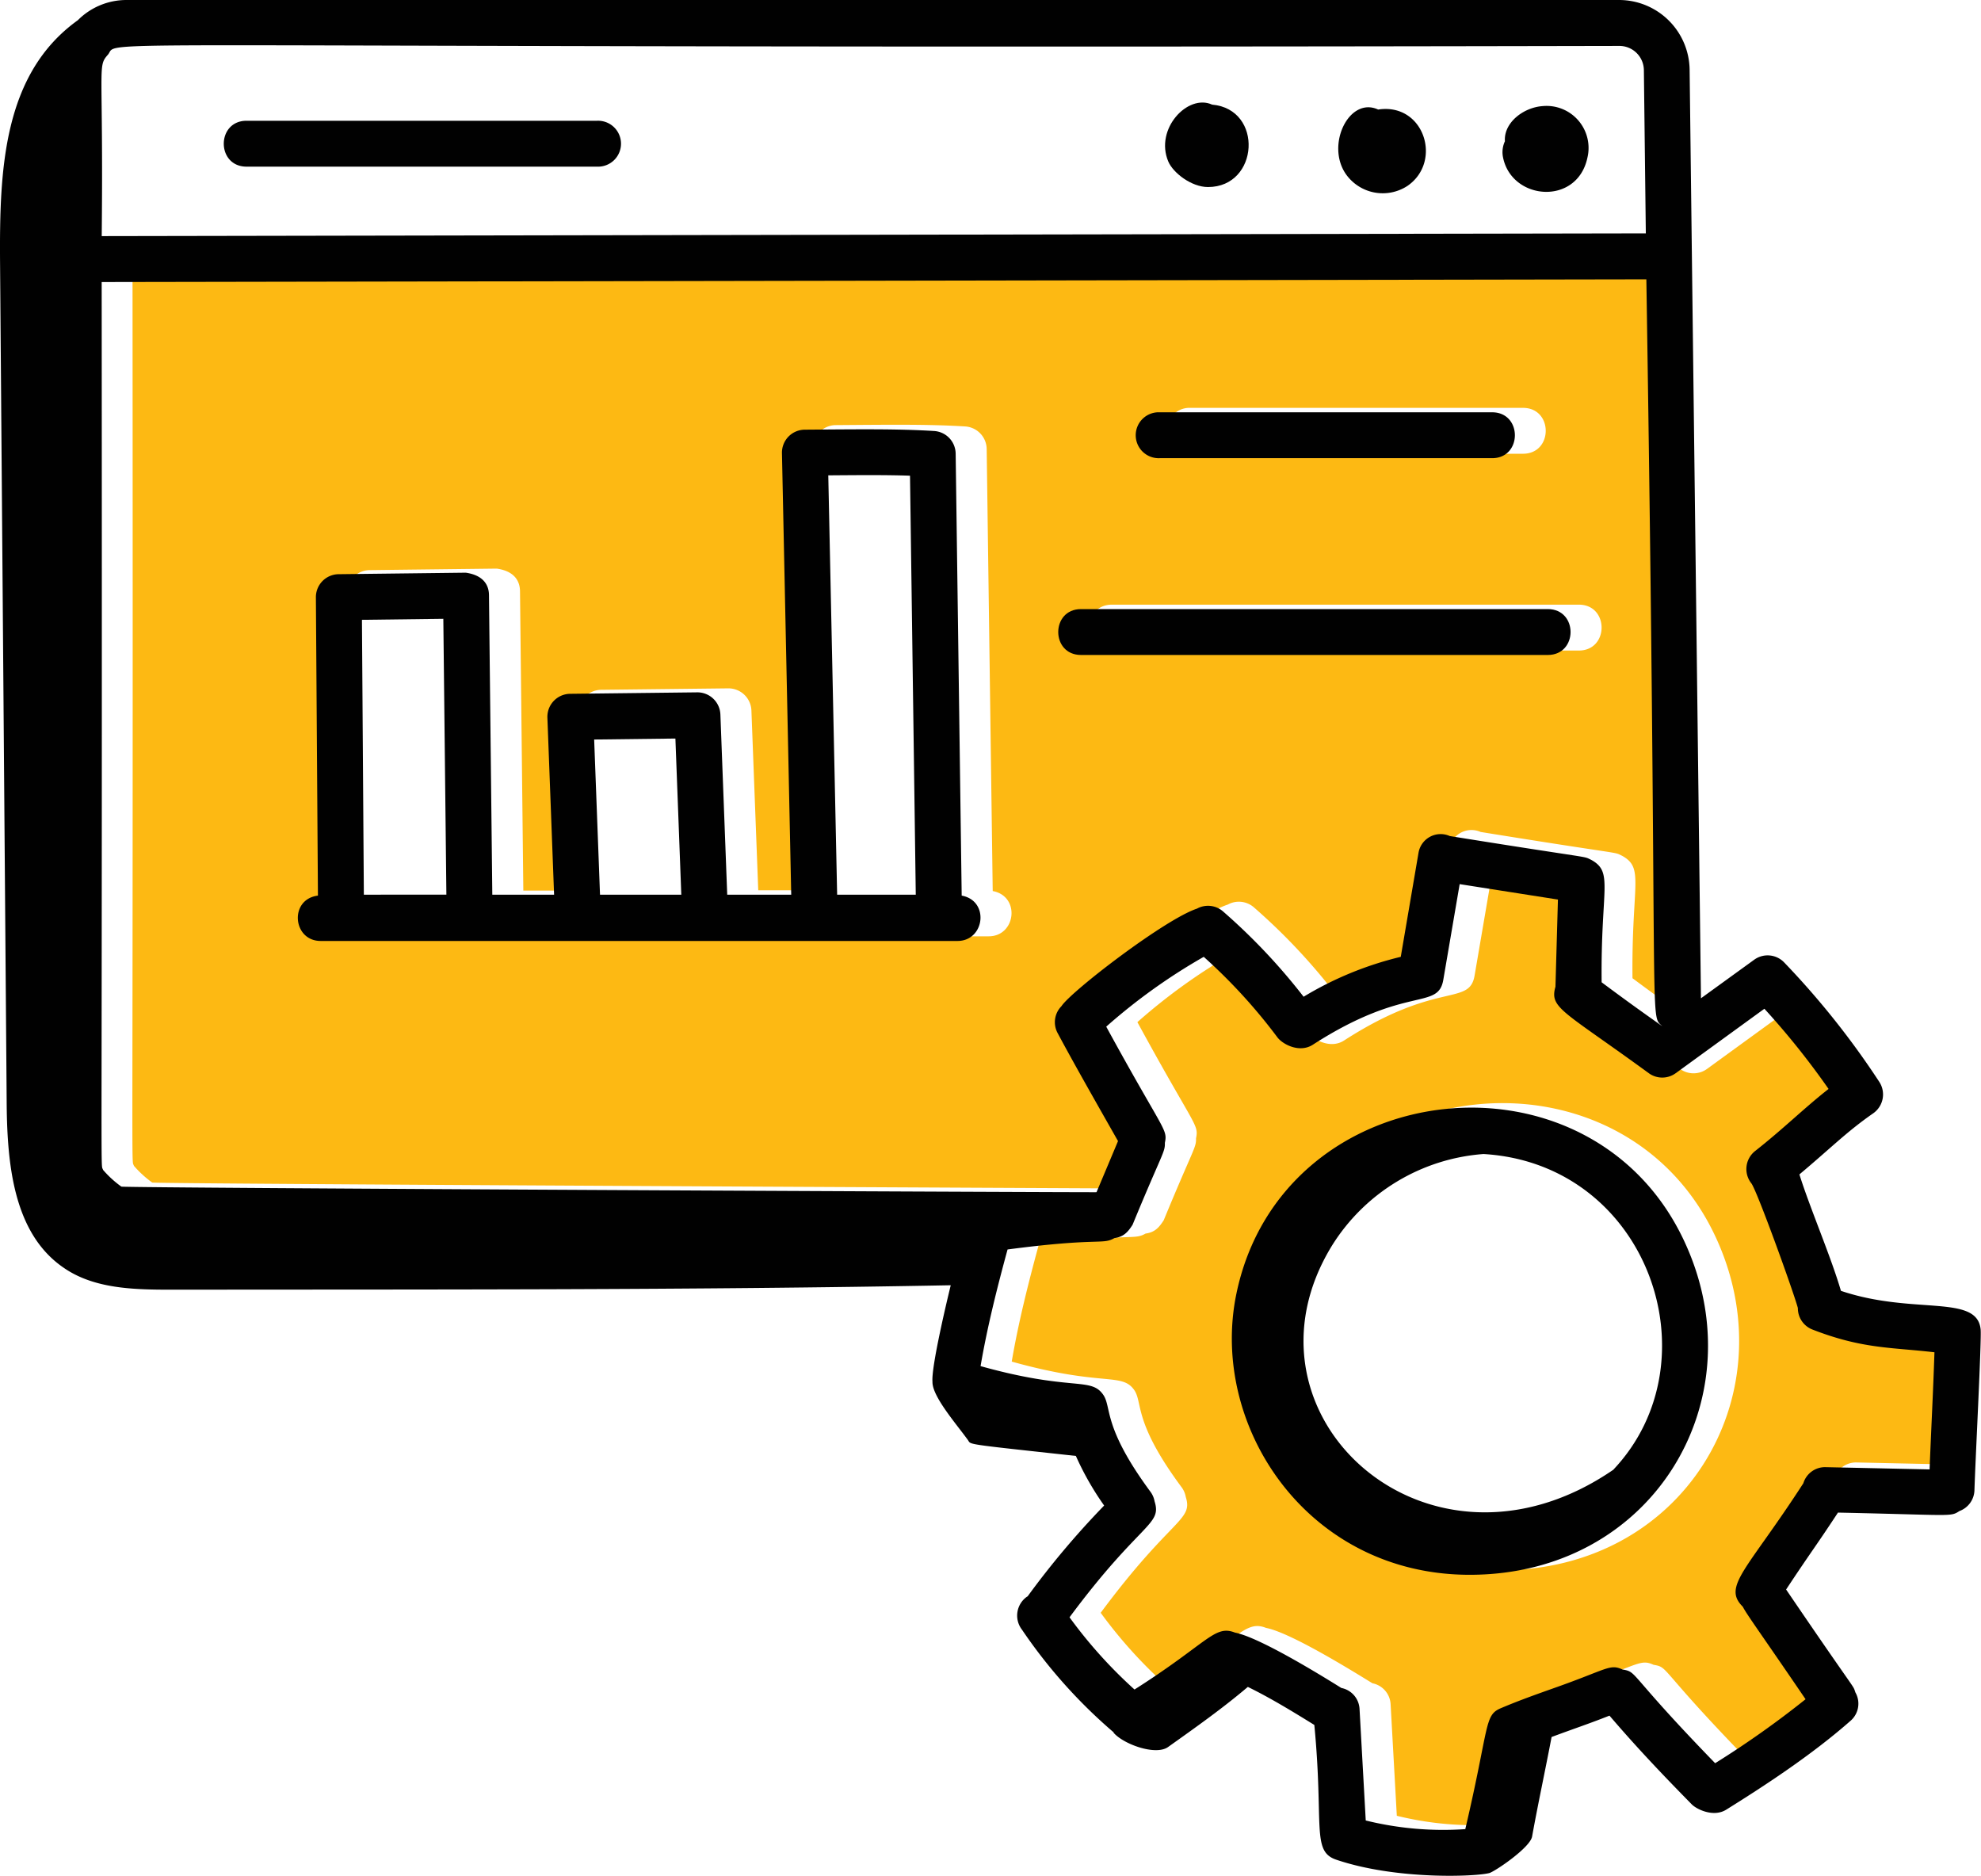
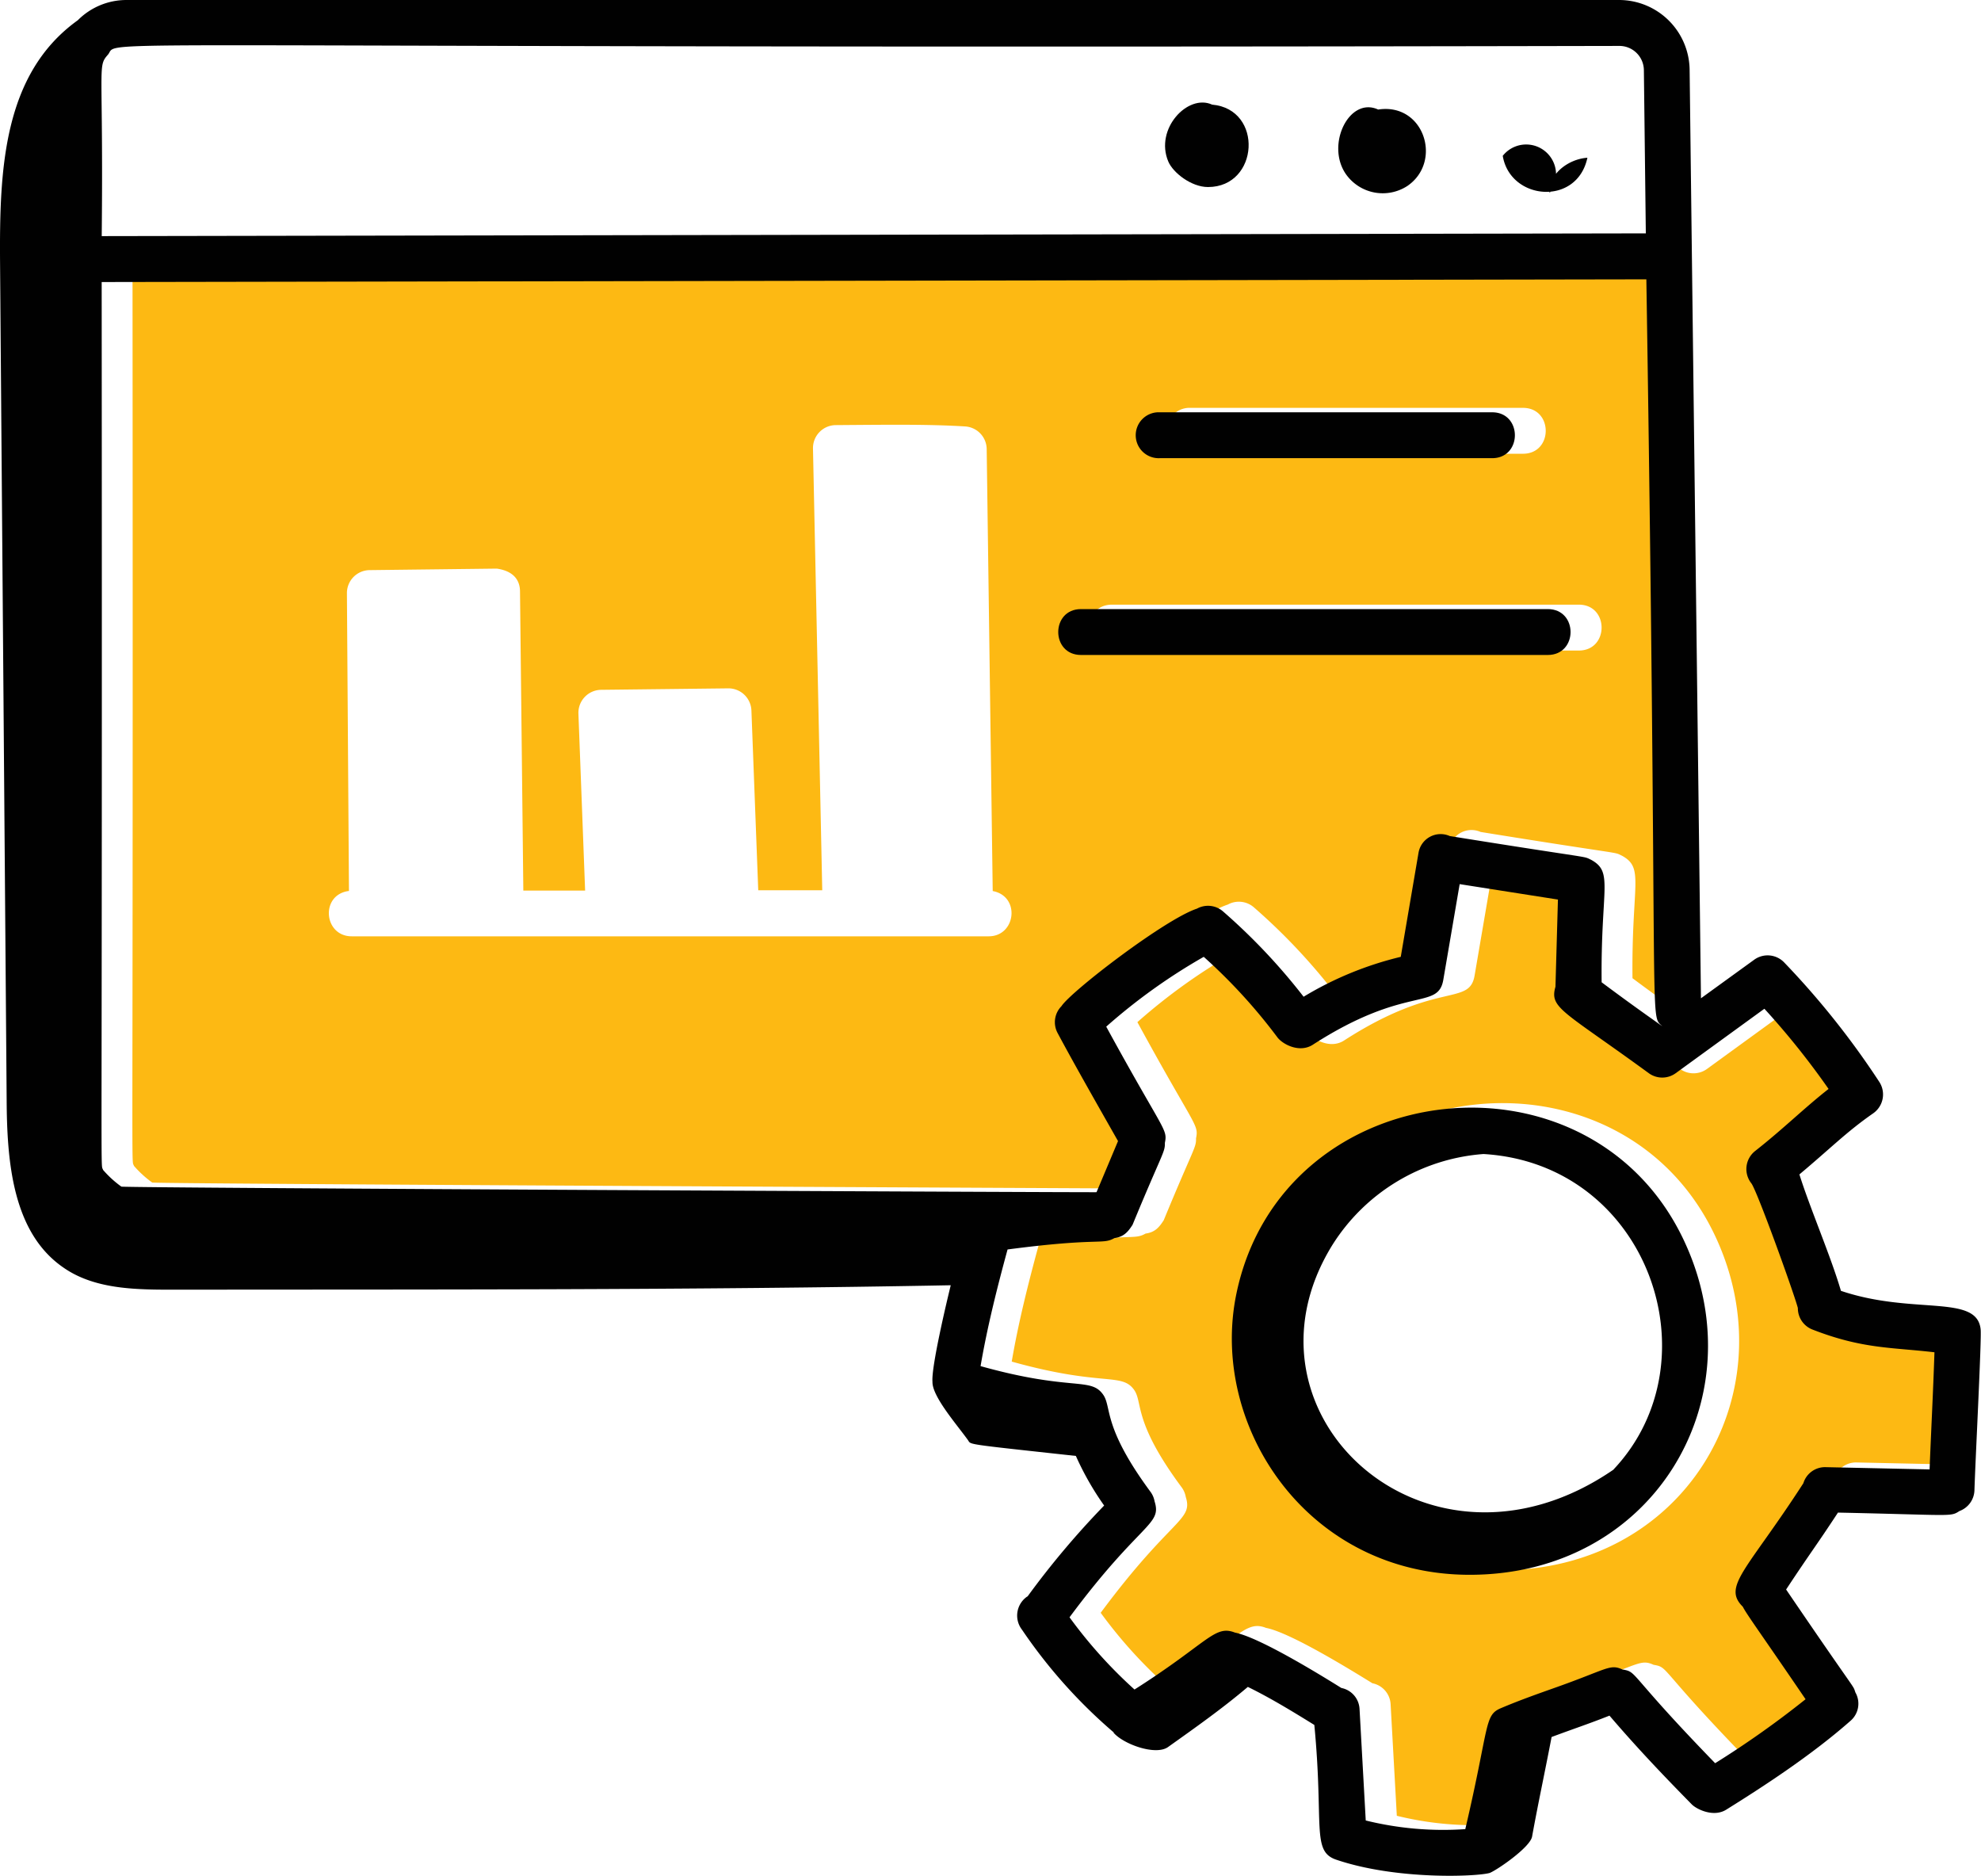
<svg xmlns="http://www.w3.org/2000/svg" id="Layer_1" data-name="Layer 1" viewBox="0 0 446.94 423.21">
  <defs>
    <style>.cls-1{fill:#fdb913;}.cls-2{fill:#010101;}</style>
  </defs>
  <path class="cls-1" d="M286,293.66c-5.16-9.09-10-17.52-13.66-24.43a5.14,5.14,0,0,1,.9-6c2.16-3.38,23.33-19.64,30.57-22a5.16,5.16,0,0,1,5.83.58,135.9,135.9,0,0,1,18.23,19.29,77.2,77.2,0,0,1,21.92-9l4-23.43a5.06,5.06,0,0,1,7.05-3.82c33.46,5.41,29.79,4.36,31.93,5.38,5.08,2.81,2.12,6.29,2.34,27.61,6.08,4.53,9.46,6.88,13.7,9.92h0c-3.06-2.91-.89,4.75-3.61-168.48l-348.5.61c.17,212.94-.35,198.09.32,200.28a23.73,23.73,0,0,0,4.12,3.76c1.51.32,219.07,1.33,220,1.34C281.76,303.85,285.9,294,286,293.66Zm9.4-164.47h75c6.85,0,6.85,10.35,0,10.35h-75a5.18,5.18,0,1,1,0-10.35Zm-17.75,44.39H383c6.86,0,6.85,10.35,0,10.35H277.69C270.84,183.93,270.84,173.58,277.69,173.58Zm-27.82,74.81H106.15c-6.35,0-7.15-9.42-.62-10.23L105.07,171a5.18,5.18,0,0,1,5.12-5.21l28.69-.34c3.82.55,5.22,2.63,5.24,5.12l.75,67.51h13.94l-1.51-39.91a5.19,5.19,0,0,1,5.11-5.38l28.69-.33a5.19,5.19,0,0,1,5.23,5L197.87,238h14.44l-2.09-99.63a5.18,5.18,0,0,1,5.18-5.29c12.09-.09,20.92-.21,29.15.3a5.18,5.18,0,0,1,4.86,5.1l1.36,99.7C257.08,239.36,256,248.39,249.87,248.39Z" transform="translate(-26.8 -37.19)" />
  <path class="cls-1" d="M439.48,331.27c-1-3.6-9.24-26.55-10.5-28.13a5.18,5.18,0,0,1,.86-7.28c6.5-5.13,11.06-9.71,16.57-14a176.41,176.41,0,0,0-14.48-18.09l-20,14.53a5.16,5.16,0,0,1-6.09,0c-19.4-14.16-22.43-14.66-21.05-19.49l.56-19.67-22.17-3.48-3.69,21.57c-1.19,7-8.37,1.06-29.43,14.65-3.06,2-6.87-.14-8-1.66A124.3,124.3,0,0,0,305.41,252a130.89,130.89,0,0,0-22,15.75c13,23.86,13.88,23,13.23,26.21.06,2.15-.57,2.18-7.29,18.48h0c-1,1.54-1.94,2.72-4.09,3-2.74,1.56-3.36-.17-24.11,2.57-2.37,8.67-4.62,17.67-6.09,26.31,20.5,5.74,24.79,2.38,27.63,6.4,2,2.9-.3,7.14,10.74,22a5.16,5.16,0,0,1,.89,2.11c1.72,5.43-3.21,4.6-19.19,26.15a105.55,105.55,0,0,0,14.64,16.25c16.64-10.59,18-14.66,22.67-12.84,5.51,1.07,19.2,9.53,24,12.49a5.09,5.09,0,0,1,4.1,4.72l1.4,25.17a72.81,72.81,0,0,0,22.46,1.95c5.49-23.37,4.24-25.67,8-27.27,4.09-1.74,8-3.14,12-4.54,12.15-4.28,12.57-5.52,15.48-4.19,3.48.58.94.58,20.89,21.13a214.21,214.21,0,0,0,20.4-14.43c-10-14.74-13.31-19.16-14.16-20.87-4.67-4.58,1-8.28,13.63-27.85a5.11,5.11,0,0,1,4.95-3.63l23.57.51c.42-10.51.76-16.41,1.16-26.38-9.76-1.15-16.26-.74-27.55-5.14A5.16,5.16,0,0,1,439.48,331.27Zm-74.1,60.11c-36.72,0-58.81-33.68-52.63-63.41,10.39-50,81.1-57.52,101.67-10.54C429.78,352.47,406.44,391.38,365.38,391.38Z" transform="translate(-26.8 -37.19)" />
  <path class="cls-2" d="M299.34,79.38c11.55,0,12.56-17.57.93-18.59-5.47-2.51-13,5.47-9.89,12.83C291.46,76.17,295.59,79.38,299.34,79.38Z" transform="translate(-26.8 -37.19)" />
  <path class="cls-2" d="M344.33,79.13c8-5.48,3.77-18.82-6.6-17.23-6.51-3-11.87,7.91-7.29,14.55A10.17,10.17,0,0,0,344.33,79.13Z" transform="translate(-26.8 -37.19)" />
-   <path class="cls-2" d="M365.84,72.34c1.66,10.06,16.76,11.43,19.1.43a9.48,9.48,0,0,0-10.08-11.65c-4.38.3-8.83,3.77-8.53,7.93A5.85,5.85,0,0,0,365.84,72.34Z" transform="translate(-26.8 -37.19)" />
-   <path class="cls-2" d="M82.43,74.78H161.5a5.18,5.18,0,1,0,0-10.35H82.43C75.58,64.43,75.57,74.78,82.43,74.78Z" transform="translate(-26.8 -37.19)" />
+   <path class="cls-2" d="M365.84,72.34c1.66,10.06,16.76,11.43,19.1.43c-4.38.3-8.83,3.77-8.53,7.93A5.85,5.85,0,0,0,365.84,72.34Z" transform="translate(-26.8 -37.19)" />
  <path class="cls-2" d="M442.14,328.36c-2.3-7.84-7-18.7-9.37-26.26,7.32-6.14,10.59-9.56,16.66-13.79a5.19,5.19,0,0,0,1.38-7.06,185.3,185.3,0,0,0-21.45-26.94,5.17,5.17,0,0,0-6.8-.63l-12,8.69L408,52.88a15.93,15.93,0,0,0-15.83-15.69H55.36a15.47,15.47,0,0,0-11,4.56C27.5,53.84,26.68,75.36,26.81,96.06q.75,94.59,1.49,189.12c.07,13.92,1.28,30,12.79,37.92,7.31,5.12,17,5,25.92,5,56.91-.07,115.78.11,174.29-1-.81,3.29-4.42,18.4-4.12,21.78-.09,3.28,5.41,9.54,8,13.14.77,1.08-1.11.8,24.35,3.58a65.35,65.35,0,0,0,6.38,11.19,191.5,191.5,0,0,0-17.29,20.52l-.06,0a5.2,5.2,0,0,0-1.19,7.48A116.26,116.26,0,0,0,278.11,428l-.1,0c2.16,2.58,9.49,5.28,12.32,3.26,6.14-4.37,12.3-8.72,18-13.56,5.12,2.5,10.13,5.57,15,8.58,2.18,22.59-.7,28.48,4.93,30.39,13.6,4.62,31.68,3.83,34.62,3v0c1.61-.61,9.14-5.76,9.58-8.21,1.26-7,3-15.1,4.4-22.46,5.37-2,8.28-2.93,13.06-4.82,6.09,7.12,12,13.34,18.55,20,1.08,1.11,4.89,3,7.76,1.23,8.51-5.3,19.4-12.39,28.18-20.16a5.1,5.1,0,0,0,1-6.29c-.71-2,1,1.23-15.64-23.23,5.73-8.67,6.59-9.57,11.7-17.35,26.1.55,25.29,1,27.41-.35a5.16,5.16,0,0,0,3.38-4.65c.22-7.12,1.63-34.09,1.4-36.31C472.87,329,458.45,333.87,442.14,328.36ZM51.18,49.49c2.93-3.7-16.18-1.2,341-1.94A5.52,5.52,0,0,1,397.68,53l.44,36.83-348.37.62C50.16,51.34,48.7,52.3,51.18,49.49Zm3,255.36a23.73,23.73,0,0,1-4.12-3.76c-.67-2.19-.15,12.66-.32-200.28l348.5-.61c2.72,173.23.55,165.57,3.61,168.48h0c-4.24-3-7.62-5.39-13.7-9.92-.22-21.32,2.74-24.8-2.34-27.61-2.14-1,1.53,0-31.93-5.38a5.06,5.06,0,0,0-7.05,3.82l-4,23.43a77.2,77.2,0,0,0-21.92,9,135.9,135.9,0,0,0-18.23-19.29,5.16,5.16,0,0,0-5.83-.58c-7.24,2.39-28.41,18.65-30.57,22a5.14,5.14,0,0,0-.9,6c3.69,6.91,8.5,15.34,13.66,24.43-.14.34-4.28,10.19-4.85,11.53C273.26,306.18,55.7,305.17,54.19,304.85Zm408,63.79-23.57-.51a5.11,5.11,0,0,0-4.95,3.63C421,391.33,415.32,395,420,399.61c.85,1.71,4.13,6.13,14.16,20.87a214.21,214.21,0,0,1-20.4,14.43c-19.95-20.55-17.41-20.55-20.89-21.13-2.91-1.33-3.33-.09-15.48,4.19-3.95,1.4-7.9,2.8-12,4.54-3.77,1.6-2.52,3.9-8,27.27a72.81,72.81,0,0,1-22.46-1.95l-1.4-25.17a5.09,5.09,0,0,0-4.1-4.72c-4.81-3-18.5-11.42-24-12.49-4.63-1.82-6,2.25-22.67,12.84A105.55,105.55,0,0,1,268.1,402c16-21.55,20.91-20.72,19.19-26.15a5.16,5.16,0,0,0-.89-2.11c-11-14.89-8.69-19.13-10.74-22-2.84-4-7.13-.66-27.63-6.4,1.47-8.64,3.72-17.64,6.09-26.31,20.75-2.74,21.37-1,24.11-2.57,2.15-.28,3.1-1.46,4.09-3h0c6.72-16.3,7.35-16.33,7.29-18.48.65-3.17-.2-2.35-13.23-26.21a130.89,130.89,0,0,1,22-15.75A124.3,124.3,0,0,1,315,271.18c1.13,1.52,4.94,3.63,8,1.66,21.06-13.59,28.24-7.66,29.43-14.65l3.69-21.57,22.17,3.48-.56,19.67c-1.38,4.83,1.65,5.33,21.05,19.49a5.16,5.16,0,0,0,6.09,0l20-14.53a176.41,176.41,0,0,1,14.48,18.09c-5.51,4.31-10.07,8.89-16.57,14a5.18,5.18,0,0,0-.86,7.28c1.26,1.58,9.54,24.53,10.5,28.13a5.16,5.16,0,0,0,3.27,4.85c11.29,4.4,17.79,4,27.55,5.14C462.9,352.23,462.56,358.13,462.14,368.64Z" transform="translate(-26.8 -37.19)" />
  <path class="cls-2" d="M305.75,329c-6.18,29.73,15.91,63.41,52.63,63.41,41.06,0,64.4-38.91,49-73.95C386.85,271.45,316.14,279,305.75,329Zm85.09,39.68c-41.85,28.78-87-12.43-63.49-50.58A44.1,44.1,0,0,1,361.5,297.5C398.6,299.69,414,344.09,390.84,368.65Z" transform="translate(-26.8 -37.19)" />
-   <path class="cls-2" d="M243.77,239.21l-1.36-99.7a5.18,5.18,0,0,0-4.86-5.1c-8.23-.51-17.06-.39-29.15-.3a5.18,5.18,0,0,0-5.18,5.29L205.31,239H190.87l-1.54-40.64a5.19,5.19,0,0,0-5.23-5l-28.69.33a5.19,5.19,0,0,0-5.11,5.38L151.81,239H137.87l-.75-67.51c0-2.49-1.42-4.57-5.24-5.12l-28.69.34A5.18,5.18,0,0,0,98.07,172l.46,67.21c-6.53.81-5.73,10.23.62,10.23H242.87C249,249.39,250.08,240.36,243.77,239.21ZM108.89,239l-.43-62,18.36-.23.69,62.22Zm53.28,0-1.32-35,18.33-.22L180.51,239Zm53.5,0-2-94.59c6.8-.05,12.93-.11,18.44.08L233.41,239Z" transform="translate(-26.8 -37.19)" />
  <path class="cls-2" d="M288.44,140.54h75c6.85,0,6.85-10.35,0-10.35h-75a5.18,5.18,0,1,0,0,10.35Z" transform="translate(-26.8 -37.19)" />
  <path class="cls-2" d="M270.69,184.93H376c6.85,0,6.86-10.35,0-10.35H270.69C263.84,174.58,263.84,184.93,270.69,184.93Z" transform="translate(-26.8 -37.19)" />
</svg>